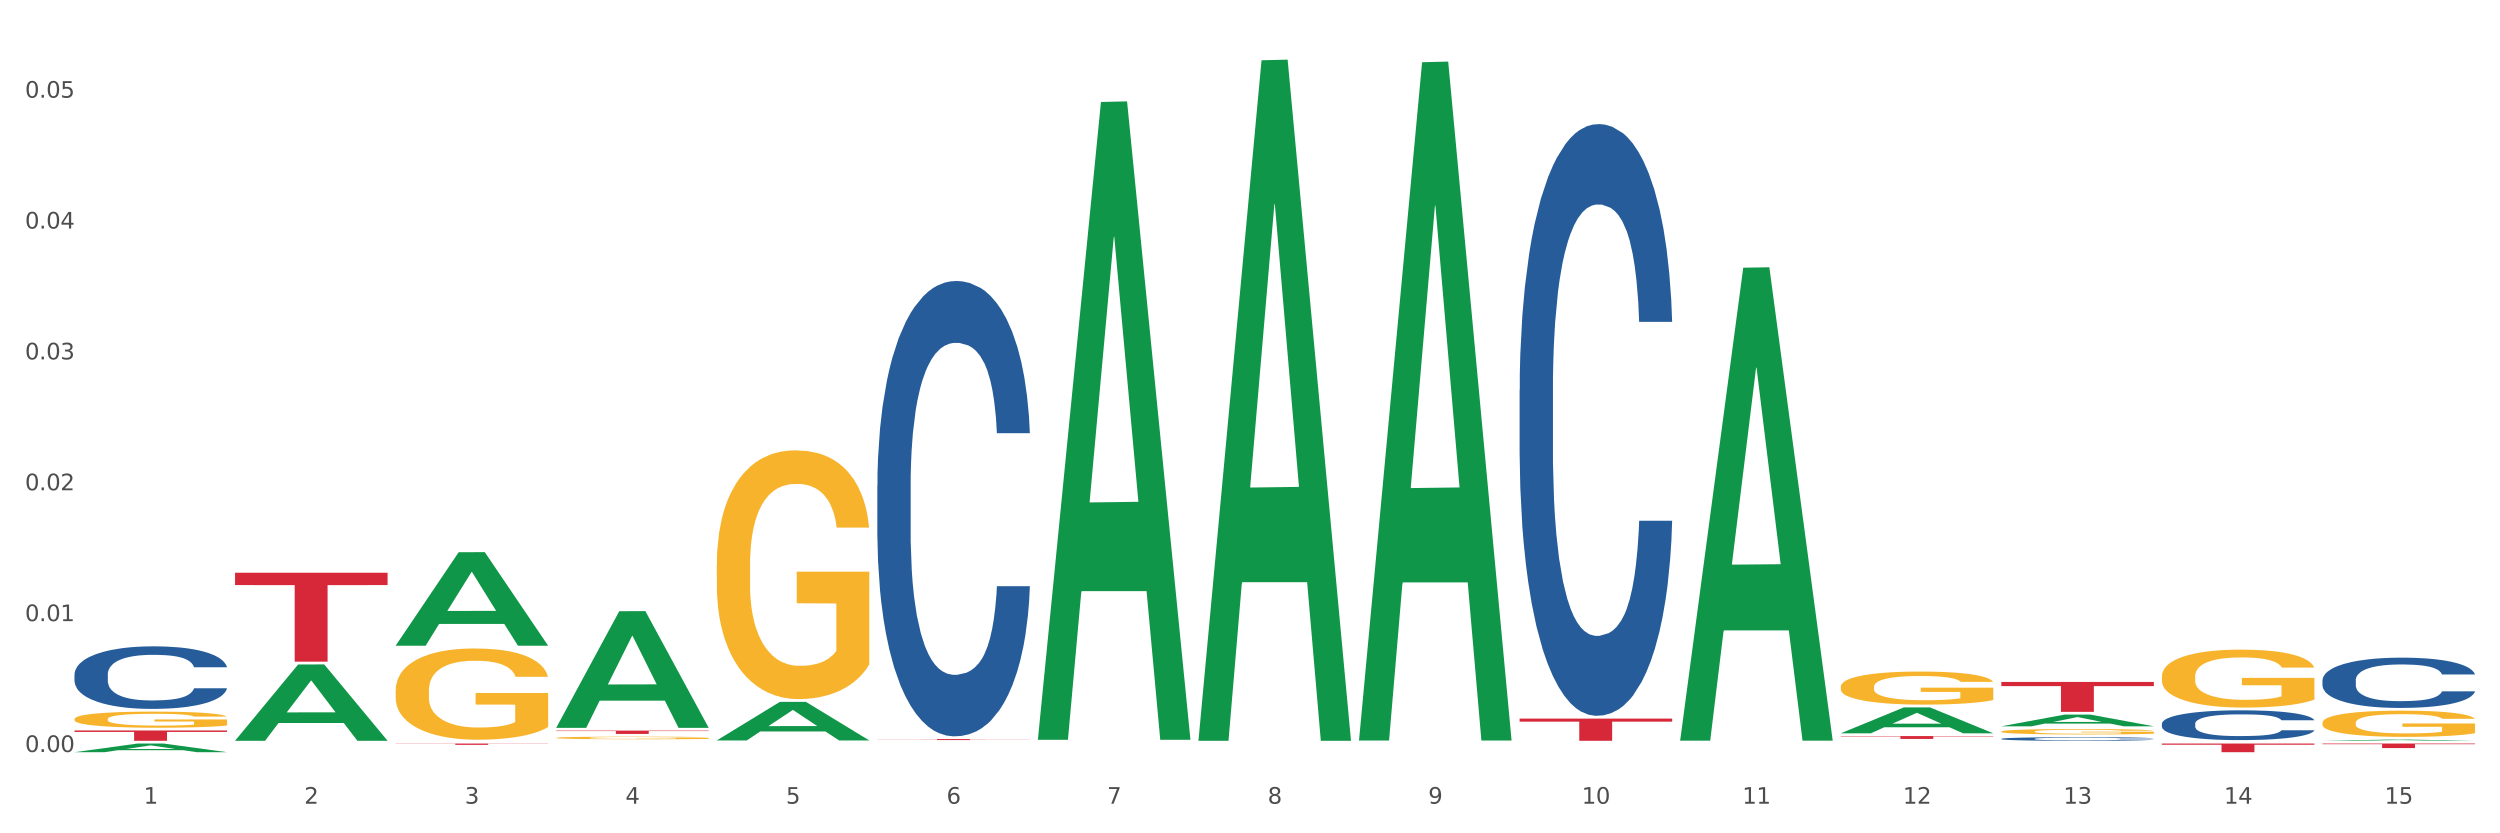
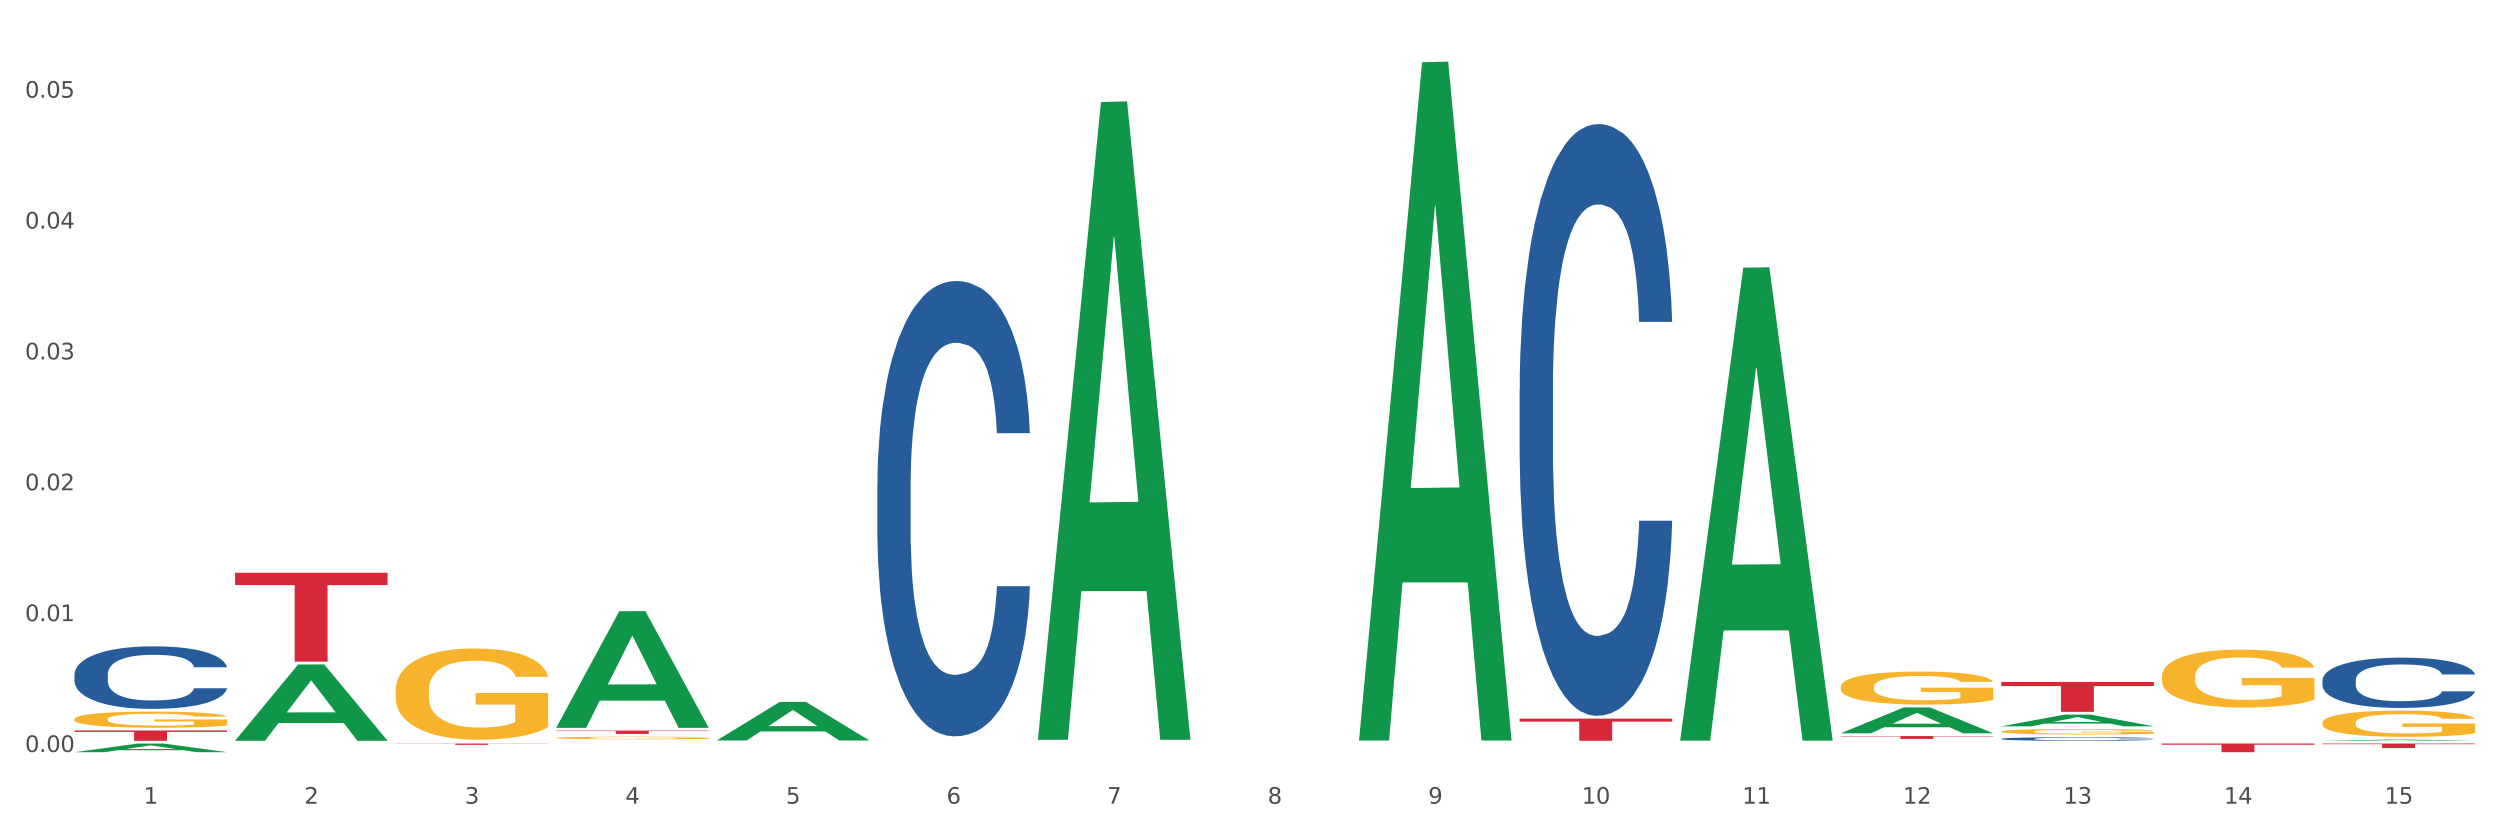
<svg xmlns="http://www.w3.org/2000/svg" xmlns:xlink="http://www.w3.org/1999/xlink" width="1080pt" height="360pt" viewBox="0 0 1080 360" version="1.1">
  <rect x="0" y="0" width="1080" height="360" fill="#333333" stroke="none" />
  <defs>
    <style type="text/css">*{stroke-linejoin: round; stroke-linecap: butt}</style>
  </defs>
  <g id="figure_1">
    <g id="patch_1">
      <path d="M 0 360  L 1080 360  L 1080 0  L 0 0  z " style="fill: #ffffff; stroke: #ffffff; stroke-linejoin: miter" />
    </g>
    <g id="axes_1">
      <g id="matplotlib.axis_1">
        <g id="xtick_1">
          <g id="text_1">
            <g style="fill: #4d4d4d" transform="translate(62.07 347.204) scale(0.096 -0.096)">
              <defs>
                <path id="DejaVuSans-31" d="M 794 531  L 1825 531  L 1825 4091  L 703 3866  L 703 4441  L 1819 4666  L 2450 4666  L 2450 531  L 3481 531  L 3481 0  L 794 0  L 794 531  z " transform="scale(0.016)" />
              </defs>
              <use xlink:href="#DejaVuSans-31" />
            </g>
          </g>
        </g>
        <g id="xtick_2">
          <g id="text_2">
            <g style="fill: #4d4d4d" transform="translate(131.436 347.204) scale(0.096 -0.096)">
              <defs>
                <path id="DejaVuSans-32" d="M 1228 531  L 3431 531  L 3431 0  L 469 0  L 469 531  Q 828 903 1448 1529  Q 2069 2156 2228 2338  Q 2531 2678 2651 2914  Q 2772 3150 2772 3378  Q 2772 3750 2511 3984  Q 2250 4219 1831 4219  Q 1534 4219 1204 4116  Q 875 4013 500 3803  L 500 4441  Q 881 4594 1212 4672  Q 1544 4750 1819 4750  Q 2544 4750 2975 4387  Q 3406 4025 3406 3419  Q 3406 3131 3298 2873  Q 3191 2616 2906 2266  Q 2828 2175 2409 1742  Q 1991 1309 1228 531  z " transform="scale(0.016)" />
              </defs>
              <use xlink:href="#DejaVuSans-32" />
            </g>
          </g>
        </g>
        <g id="xtick_3">
          <g id="text_3">
            <g style="fill: #4d4d4d" transform="translate(200.802 347.204) scale(0.096 -0.096)">
              <defs>
                <path id="DejaVuSans-33" d="M 2597 2516  Q 3050 2419 3304 2112  Q 3559 1806 3559 1356  Q 3559 666 3084 287  Q 2609 -91 1734 -91  Q 1441 -91 1130 -33  Q 819 25 488 141  L 488 750  Q 750 597 1062 519  Q 1375 441 1716 441  Q 2309 441 2620 675  Q 2931 909 2931 1356  Q 2931 1769 2642 2001  Q 2353 2234 1838 2234  L 1294 2234  L 1294 2753  L 1863 2753  Q 2328 2753 2575 2939  Q 2822 3125 2822 3475  Q 2822 3834 2567 4026  Q 2313 4219 1838 4219  Q 1578 4219 1281 4162  Q 984 4106 628 3988  L 628 4550  Q 988 4650 1302 4700  Q 1616 4750 1894 4750  Q 2613 4750 3031 4423  Q 3450 4097 3450 3541  Q 3450 3153 3228 2886  Q 3006 2619 2597 2516  z " transform="scale(0.016)" />
              </defs>
              <use xlink:href="#DejaVuSans-33" />
            </g>
          </g>
        </g>
        <g id="xtick_4">
          <g id="text_4">
            <g style="fill: #4d4d4d" transform="translate(270.169 347.204) scale(0.096 -0.096)">
              <defs>
                <path id="DejaVuSans-34" d="M 2419 4116  L 825 1625  L 2419 1625  L 2419 4116  z M 2253 4666  L 3047 4666  L 3047 1625  L 3713 1625  L 3713 1100  L 3047 1100  L 3047 0  L 2419 0  L 2419 1100  L 313 1100  L 313 1709  L 2253 4666  z " transform="scale(0.016)" />
              </defs>
              <use xlink:href="#DejaVuSans-34" />
            </g>
          </g>
        </g>
        <g id="xtick_5">
          <g id="text_5">
            <g style="fill: #4d4d4d" transform="translate(339.535 347.204) scale(0.096 -0.096)">
              <defs>
                <path id="DejaVuSans-35" d="M 691 4666  L 3169 4666  L 3169 4134  L 1269 4134  L 1269 2991  Q 1406 3038 1543 3061  Q 1681 3084 1819 3084  Q 2600 3084 3056 2656  Q 3513 2228 3513 1497  Q 3513 744 3044 326  Q 2575 -91 1722 -91  Q 1428 -91 1123 -41  Q 819 9 494 109  L 494 744  Q 775 591 1075 516  Q 1375 441 1709 441  Q 2250 441 2565 725  Q 2881 1009 2881 1497  Q 2881 1984 2565 2268  Q 2250 2553 1709 2553  Q 1456 2553 1204 2497  Q 953 2441 691 2322  L 691 4666  z " transform="scale(0.016)" />
              </defs>
              <use xlink:href="#DejaVuSans-35" />
            </g>
          </g>
        </g>
        <g id="xtick_6">
          <g id="text_6">
            <g style="fill: #4d4d4d" transform="translate(408.901 347.204) scale(0.096 -0.096)">
              <defs>
                <path id="DejaVuSans-36" d="M 2113 2584  Q 1688 2584 1439 2293  Q 1191 2003 1191 1497  Q 1191 994 1439 701  Q 1688 409 2113 409  Q 2538 409 2786 701  Q 3034 994 3034 1497  Q 3034 2003 2786 2293  Q 2538 2584 2113 2584  z M 3366 4563  L 3366 3988  Q 3128 4100 2886 4159  Q 2644 4219 2406 4219  Q 1781 4219 1451 3797  Q 1122 3375 1075 2522  Q 1259 2794 1537 2939  Q 1816 3084 2150 3084  Q 2853 3084 3261 2657  Q 3669 2231 3669 1497  Q 3669 778 3244 343  Q 2819 -91 2113 -91  Q 1303 -91 875 529  Q 447 1150 447 2328  Q 447 3434 972 4092  Q 1497 4750 2381 4750  Q 2619 4750 2861 4703  Q 3103 4656 3366 4563  z " transform="scale(0.016)" />
              </defs>
              <use xlink:href="#DejaVuSans-36" />
            </g>
          </g>
        </g>
        <g id="xtick_7">
          <g id="text_7">
            <g style="fill: #4d4d4d" transform="translate(478.267 347.204) scale(0.096 -0.096)">
              <defs>
                <path id="DejaVuSans-37" d="M 525 4666  L 3525 4666  L 3525 4397  L 1831 0  L 1172 0  L 2766 4134  L 525 4134  L 525 4666  z " transform="scale(0.016)" />
              </defs>
              <use xlink:href="#DejaVuSans-37" />
            </g>
          </g>
        </g>
        <g id="xtick_8">
          <g id="text_8">
            <g style="fill: #4d4d4d" transform="translate(547.634 347.204) scale(0.096 -0.096)">
              <defs>
                <path id="DejaVuSans-38" d="M 2034 2216  Q 1584 2216 1326 1975  Q 1069 1734 1069 1313  Q 1069 891 1326 650  Q 1584 409 2034 409  Q 2484 409 2743 651  Q 3003 894 3003 1313  Q 3003 1734 2745 1975  Q 2488 2216 2034 2216  z M 1403 2484  Q 997 2584 770 2862  Q 544 3141 544 3541  Q 544 4100 942 4425  Q 1341 4750 2034 4750  Q 2731 4750 3128 4425  Q 3525 4100 3525 3541  Q 3525 3141 3298 2862  Q 3072 2584 2669 2484  Q 3125 2378 3379 2068  Q 3634 1759 3634 1313  Q 3634 634 3220 271  Q 2806 -91 2034 -91  Q 1263 -91 848 271  Q 434 634 434 1313  Q 434 1759 690 2068  Q 947 2378 1403 2484  z M 1172 3481  Q 1172 3119 1398 2916  Q 1625 2713 2034 2713  Q 2441 2713 2670 2916  Q 2900 3119 2900 3481  Q 2900 3844 2670 4047  Q 2441 4250 2034 4250  Q 1625 4250 1398 4047  Q 1172 3844 1172 3481  z " transform="scale(0.016)" />
              </defs>
              <use xlink:href="#DejaVuSans-38" />
            </g>
          </g>
        </g>
        <g id="xtick_9">
          <g id="text_9">
            <g style="fill: #4d4d4d" transform="translate(617 347.204) scale(0.096 -0.096)">
              <defs>
                <path id="DejaVuSans-39" d="M 703 97  L 703 672  Q 941 559 1184 500  Q 1428 441 1663 441  Q 2288 441 2617 861  Q 2947 1281 2994 2138  Q 2813 1869 2534 1725  Q 2256 1581 1919 1581  Q 1219 1581 811 2004  Q 403 2428 403 3163  Q 403 3881 828 4315  Q 1253 4750 1959 4750  Q 2769 4750 3195 4129  Q 3622 3509 3622 2328  Q 3622 1225 3098 567  Q 2575 -91 1691 -91  Q 1453 -91 1209 -44  Q 966 3 703 97  z M 1959 2075  Q 2384 2075 2632 2365  Q 2881 2656 2881 3163  Q 2881 3666 2632 3958  Q 2384 4250 1959 4250  Q 1534 4250 1286 3958  Q 1038 3666 1038 3163  Q 1038 2656 1286 2365  Q 1534 2075 1959 2075  z " transform="scale(0.016)" />
              </defs>
              <use xlink:href="#DejaVuSans-39" />
            </g>
          </g>
        </g>
        <g id="xtick_10">
          <g id="text_10">
            <g style="fill: #4d4d4d" transform="translate(683.312 347.204) scale(0.096 -0.096)">
              <defs>
                <path id="DejaVuSans-30" d="M 2034 4250  Q 1547 4250 1301 3770  Q 1056 3291 1056 2328  Q 1056 1369 1301 889  Q 1547 409 2034 409  Q 2525 409 2770 889  Q 3016 1369 3016 2328  Q 3016 3291 2770 3770  Q 2525 4250 2034 4250  z M 2034 4750  Q 2819 4750 3233 4129  Q 3647 3509 3647 2328  Q 3647 1150 3233 529  Q 2819 -91 2034 -91  Q 1250 -91 836 529  Q 422 1150 422 2328  Q 422 3509 836 4129  Q 1250 4750 2034 4750  z " transform="scale(0.016)" />
              </defs>
              <use xlink:href="#DejaVuSans-31" />
              <use xlink:href="#DejaVuSans-30" transform="translate(63.623 0)" />
            </g>
          </g>
        </g>
        <g id="xtick_11">
          <g id="text_11">
            <g style="fill: #4d4d4d" transform="translate(752.678 347.204) scale(0.096 -0.096)">
              <use xlink:href="#DejaVuSans-31" />
              <use xlink:href="#DejaVuSans-31" transform="translate(63.623 0)" />
            </g>
          </g>
        </g>
        <g id="xtick_12">
          <g id="text_12">
            <g style="fill: #4d4d4d" transform="translate(822.044 347.204) scale(0.096 -0.096)">
              <use xlink:href="#DejaVuSans-31" />
              <use xlink:href="#DejaVuSans-32" transform="translate(63.623 0)" />
            </g>
          </g>
        </g>
        <g id="xtick_13">
          <g id="text_13">
            <g style="fill: #4d4d4d" transform="translate(891.411 347.204) scale(0.096 -0.096)">
              <use xlink:href="#DejaVuSans-31" />
              <use xlink:href="#DejaVuSans-33" transform="translate(63.623 0)" />
            </g>
          </g>
        </g>
        <g id="xtick_14">
          <g id="text_14">
            <g style="fill: #4d4d4d" transform="translate(960.777 347.204) scale(0.096 -0.096)">
              <use xlink:href="#DejaVuSans-31" />
              <use xlink:href="#DejaVuSans-34" transform="translate(63.623 0)" />
            </g>
          </g>
        </g>
        <g id="xtick_15">
          <g id="text_15">
            <g style="fill: #4d4d4d" transform="translate(1030.143 347.204) scale(0.096 -0.096)">
              <use xlink:href="#DejaVuSans-31" />
              <use xlink:href="#DejaVuSans-35" transform="translate(63.623 0)" />
            </g>
          </g>
        </g>
        <g id="xtick_16" />
        <g id="xtick_17" />
        <g id="xtick_18" />
        <g id="xtick_19" />
        <g id="xtick_20" />
        <g id="xtick_21" />
        <g id="xtick_22" />
        <g id="xtick_23" />
        <g id="xtick_24" />
        <g id="xtick_25" />
        <g id="xtick_26" />
        <g id="xtick_27" />
        <g id="xtick_28" />
        <g id="xtick_29" />
      </g>
      <g id="matplotlib.axis_2">
        <g id="ytick_1">
          <g id="text_16">
            <g style="fill: #4d4d4d" transform="translate(10.8 324.86) scale(0.096 -0.096)">
              <defs>
                <path id="DejaVuSans-2e" d="M 684 794  L 1344 794  L 1344 0  L 684 0  L 684 794  z " transform="scale(0.016)" />
              </defs>
              <use xlink:href="#DejaVuSans-30" />
              <use xlink:href="#DejaVuSans-2e" transform="translate(63.623 0)" />
              <use xlink:href="#DejaVuSans-30" transform="translate(95.41 0)" />
              <use xlink:href="#DejaVuSans-30" transform="translate(159.033 0)" />
            </g>
          </g>
        </g>
        <g id="ytick_2">
          <g id="text_17">
            <g style="fill: #4d4d4d" transform="translate(10.8 268.328) scale(0.096 -0.096)">
              <use xlink:href="#DejaVuSans-30" />
              <use xlink:href="#DejaVuSans-2e" transform="translate(63.623 0)" />
              <use xlink:href="#DejaVuSans-30" transform="translate(95.41 0)" />
              <use xlink:href="#DejaVuSans-31" transform="translate(159.033 0)" />
            </g>
          </g>
        </g>
        <g id="ytick_3">
          <g id="text_18">
            <g style="fill: #4d4d4d" transform="translate(10.8 211.797) scale(0.096 -0.096)">
              <use xlink:href="#DejaVuSans-30" />
              <use xlink:href="#DejaVuSans-2e" transform="translate(63.623 0)" />
              <use xlink:href="#DejaVuSans-30" transform="translate(95.41 0)" />
              <use xlink:href="#DejaVuSans-32" transform="translate(159.033 0)" />
            </g>
          </g>
        </g>
        <g id="ytick_4">
          <g id="text_19">
            <g style="fill: #4d4d4d" transform="translate(10.8 155.266) scale(0.096 -0.096)">
              <use xlink:href="#DejaVuSans-30" />
              <use xlink:href="#DejaVuSans-2e" transform="translate(63.623 0)" />
              <use xlink:href="#DejaVuSans-30" transform="translate(95.41 0)" />
              <use xlink:href="#DejaVuSans-33" transform="translate(159.033 0)" />
            </g>
          </g>
        </g>
        <g id="ytick_5">
          <g id="text_20">
            <g style="fill: #4d4d4d" transform="translate(10.8 98.734) scale(0.096 -0.096)">
              <use xlink:href="#DejaVuSans-30" />
              <use xlink:href="#DejaVuSans-2e" transform="translate(63.623 0)" />
              <use xlink:href="#DejaVuSans-30" transform="translate(95.41 0)" />
              <use xlink:href="#DejaVuSans-34" transform="translate(159.033 0)" />
            </g>
          </g>
        </g>
        <g id="ytick_6">
          <g id="text_21">
            <g style="fill: #4d4d4d" transform="translate(10.8 42.203) scale(0.096 -0.096)">
              <use xlink:href="#DejaVuSans-30" />
              <use xlink:href="#DejaVuSans-2e" transform="translate(63.623 0)" />
              <use xlink:href="#DejaVuSans-30" transform="translate(95.41 0)" />
              <use xlink:href="#DejaVuSans-35" transform="translate(159.033 0)" />
            </g>
          </g>
        </g>
        <g id="ytick_7" />
        <g id="ytick_8" />
        <g id="ytick_9" />
        <g id="ytick_10" />
        <g id="ytick_11" />
      </g>
      <g id="PolyCollection_1">
        <path d="M 32.175 324.942  L 32.243 324.939  L 59.417 321.216  L 70.695 321.213  L 98.073 324.95  L 85.029 324.95  L 79.119 324.079  L 51.061 324.079  L 50.857 324.093  L 45.151 324.95  L 32.175 324.95  L 32.175 324.942  L 54.594 323.56  L 75.586 323.557  L 65.192 322.009  L 65.056 322.002  L 64.92 322.013  L 54.526 323.557  L 54.594 323.56  L 32.175 324.942  z " clip-path="url(#p8320c93461)" style="fill: #109648" />
        <path d="M 101.541 319.955  L 101.609 319.924  L 128.784 287.057  L 140.061 287.026  L 167.439 320.017  L 154.395 320.017  L 148.485 312.335  L 120.427 312.335  L 120.224 312.459  L 114.517 320.017  L 101.541 320.017  L 101.541 319.955  L 123.96 307.75  L 144.952 307.719  L 134.558 294.058  L 134.422 293.996  L 134.286 294.089  L 123.892 307.719  L 123.96 307.75  L 101.541 319.955  z " clip-path="url(#p8320c93461)" style="fill: #109648" />
-         <path d="M 309.64 244.215  L 309.718 244.117  L 309.718 240.583  L 309.873 237.541  L 310.651 230.18  L 311.818 224.094  L 312.674 220.855  L 313.53 218.205  L 314.541 215.555  L 315.786 212.807  L 318.042 208.783  L 319.443 206.722  L 321.155 204.563  L 324.267 201.422  L 326.523 199.655  L 328.857 198.183  L 332.669 196.416  L 335.159 195.631  L 337.804 195.042  L 340.994 194.65  L 343.406 194.551  L 348.696 194.846  L 353.209 195.729  L 355.387 196.416  L 358.188 197.594  L 359.666 198.379  L 362.078 199.95  L 364.568 202.011  L 366.279 203.777  L 368.847 207.114  L 370.792 210.452  L 372.581 214.574  L 373.515 217.42  L 374.215 220.07  L 374.838 223.113  L 375.46 227.922  L 361.456 227.922  L 360.911 224.487  L 360.055 221.248  L 358.81 218.107  L 357.721 216.144  L 355.854 213.69  L 354.142 212.12  L 352.353 210.942  L 350.174 209.961  L 348.463 209.47  L 346.051 209.077  L 341.305 209.176  L 338.115 209.961  L 335.937 210.942  L 334.536 211.826  L 333.292 212.807  L 331.891 214.181  L 330.257 216.242  L 329.09 218.107  L 327.923 220.463  L 326.99 222.818  L 326.134 225.567  L 325.434 228.511  L 324.889 231.554  L 324.422 235.283  L 324.033 241.467  L 324.033 254.913  L 324.189 257.956  L 324.578 261.98  L 325.045 265.022  L 325.823 268.654  L 326.523 271.108  L 327.845 274.641  L 329.324 277.586  L 330.491 279.45  L 331.658 281.021  L 333.681 283.18  L 335.937 284.947  L 337.882 286.026  L 340.527 287.008  L 342.317 287.4  L 343.873 287.597  L 347.685 287.597  L 350.408 287.302  L 353.442 286.615  L 355.776 285.732  L 357.721 284.652  L 359.9 282.886  L 361.3 281.217  L 361.3 260.704  L 344.184 260.606  L 344.184 246.963  L 375.538 246.963  L 375.538 287.008  L 374.215 289.069  L 372.737 290.934  L 371.181 292.602  L 368.847 294.664  L 366.046 296.627  L 363.556 298.001  L 360.911 299.178  L 357.799 300.258  L 353.753 301.24  L 351.264 301.632  L 348.152 301.927  L 344.495 302.025  L 341.305 301.828  L 338.193 301.338  L 334.925 300.454  L 331.736 299.178  L 329.324 297.902  L 326.912 296.332  L 324.344 294.271  L 322.322 292.308  L 320.766 290.541  L 319.054 288.284  L 317.187 285.339  L 315.786 282.689  L 314.541 279.941  L 313.219 276.408  L 312.285 273.365  L 311.352 269.537  L 310.807 266.691  L 310.184 262.274  L 309.718 256.091  L 309.64 244.215  z " clip-path="url(#p8320c93461)" style="fill: #f7b32b" />
        <path d="M 240.274 318.756  L 240.351 318.755  L 240.351 318.718  L 240.507 318.686  L 241.285 318.609  L 242.452 318.545  L 243.308 318.511  L 244.164 318.484  L 245.175 318.456  L 246.42 318.427  L 248.676 318.385  L 250.077 318.363  L 251.788 318.341  L 254.9 318.308  L 257.157 318.29  L 259.491 318.274  L 263.303 318.256  L 265.793 318.247  L 268.438 318.241  L 271.628 318.237  L 274.04 318.236  L 279.33 318.239  L 283.843 318.248  L 286.021 318.256  L 288.822 318.268  L 290.3 318.276  L 292.712 318.293  L 295.202 318.314  L 296.913 318.333  L 299.481 318.368  L 301.426 318.402  L 303.215 318.446  L 304.149 318.475  L 304.849 318.503  L 305.471 318.535  L 306.094 318.585  L 292.089 318.585  L 291.545 318.549  L 290.689 318.515  L 289.444 318.483  L 288.355 318.462  L 286.488 318.436  L 284.776 318.42  L 282.987 318.408  L 280.808 318.397  L 279.097 318.392  L 276.685 318.388  L 271.939 318.389  L 268.749 318.397  L 266.571 318.408  L 265.17 318.417  L 263.925 318.427  L 262.525 318.442  L 260.891 318.463  L 259.724 318.483  L 258.557 318.507  L 257.623 318.532  L 256.768 318.561  L 256.067 318.591  L 255.523 318.623  L 255.056 318.662  L 254.667 318.727  L 254.667 318.868  L 254.823 318.899  L 255.212 318.942  L 255.678 318.973  L 256.456 319.011  L 257.157 319.037  L 258.479 319.074  L 259.957 319.105  L 261.124 319.124  L 262.291 319.141  L 264.314 319.163  L 266.571 319.182  L 268.516 319.193  L 271.161 319.203  L 272.95 319.208  L 274.506 319.21  L 278.319 319.21  L 281.042 319.207  L 284.076 319.199  L 286.41 319.19  L 288.355 319.179  L 290.533 319.16  L 291.934 319.143  L 291.934 318.928  L 274.818 318.927  L 274.818 318.784  L 306.172 318.784  L 306.172 319.203  L 304.849 319.225  L 303.371 319.245  L 301.815 319.262  L 299.481 319.284  L 296.68 319.304  L 294.19 319.318  L 291.545 319.331  L 288.433 319.342  L 284.387 319.352  L 281.897 319.356  L 278.785 319.36  L 275.129 319.361  L 271.939 319.358  L 268.827 319.353  L 265.559 319.344  L 262.369 319.331  L 259.957 319.317  L 257.546 319.301  L 254.978 319.279  L 252.955 319.259  L 251.399 319.24  L 249.688 319.217  L 247.82 319.186  L 246.42 319.158  L 245.175 319.129  L 243.853 319.093  L 242.919 319.061  L 241.985 319.021  L 241.441 318.991  L 240.818 318.945  L 240.351 318.88  L 240.274 318.756  z " clip-path="url(#p8320c93461)" style="fill: #f7b32b" />
        <path d="M 725.837 319.582  L 725.905 319.389  L 753.08 115.65  L 764.357 115.458  L 791.735 319.966  L 778.691 319.966  L 772.781 272.343  L 744.723 272.343  L 744.52 273.111  L 738.813 319.966  L 725.837 319.966  L 725.837 319.582  L 748.256 243.923  L 769.248 243.731  L 758.854 159.048  L 758.718 158.664  L 758.582 159.24  L 748.188 243.731  L 748.256 243.923  L 725.837 319.582  z " clip-path="url(#p8320c93461)" style="fill: #109648" />
        <path d="M 795.203 316.772  L 795.271 316.761  L 822.446 305.597  L 833.723 305.587  L 861.101 316.793  L 848.058 316.793  L 842.147 314.183  L 814.09 314.183  L 813.886 314.226  L 808.179 316.793  L 795.203 316.793  L 795.203 316.772  L 817.622 312.626  L 838.615 312.616  L 828.22 307.975  L 828.084 307.954  L 827.949 307.986  L 817.554 312.616  L 817.622 312.626  L 795.203 316.772  z " clip-path="url(#p8320c93461)" style="fill: #109648" />
        <path d="M 864.57 313.754  L 864.638 313.749  L 891.812 308.719  L 903.089 308.715  L 930.468 313.764  L 917.424 313.764  L 911.513 312.588  L 883.456 312.588  L 883.252 312.607  L 877.545 313.764  L 864.57 313.764  L 864.57 313.754  L 886.989 311.886  L 907.981 311.882  L 897.587 309.791  L 897.451 309.781  L 897.315 309.796  L 886.921 311.882  L 886.989 311.886  L 864.57 313.754  z " clip-path="url(#p8320c93461)" style="fill: #109648" />
        <path d="M 1003.302 320.03  L 1003.37 320.029  L 1030.544 319.52  L 1041.822 319.52  L 1069.2 320.031  L 1056.156 320.031  L 1050.246 319.912  L 1022.188 319.912  L 1021.984 319.914  L 1016.278 320.031  L 1003.302 320.031  L 1003.302 320.03  L 1025.721 319.841  L 1046.713 319.84  L 1036.319 319.629  L 1036.183 319.628  L 1036.047 319.629  L 1025.653 319.84  L 1025.721 319.841  L 1003.302 320.03  z " clip-path="url(#p8320c93461)" style="fill: #109648" />
        <path d="M 170.907 298.36  L 170.985 298.324  L 170.985 297.028  L 171.141 295.913  L 171.919 293.213  L 173.086 290.981  L 173.942 289.793  L 174.798 288.822  L 175.809 287.85  L 177.054 286.842  L 179.31 285.366  L 180.71 284.61  L 182.422 283.818  L 185.534 282.666  L 187.79 282.019  L 190.124 281.479  L 193.937 280.831  L 196.426 280.543  L 199.072 280.327  L 202.261 280.183  L 204.673 280.147  L 209.964 280.255  L 214.476 280.579  L 216.655 280.831  L 219.456 281.263  L 220.934 281.551  L 223.346 282.127  L 225.835 282.882  L 227.547 283.53  L 230.114 284.754  L 232.059 285.978  L 233.849 287.49  L 234.783 288.534  L 235.483 289.506  L 236.105 290.621  L 236.728 292.385  L 222.723 292.385  L 222.179 291.125  L 221.323 289.937  L 220.078 288.786  L 218.989 288.066  L 217.122 287.166  L 215.41 286.59  L 213.62 286.158  L 211.442 285.798  L 209.73 285.618  L 207.319 285.474  L 202.573 285.51  L 199.383 285.798  L 197.204 286.158  L 195.804 286.482  L 194.559 286.842  L 193.159 287.346  L 191.525 288.102  L 190.358 288.786  L 189.191 289.65  L 188.257 290.513  L 187.401 291.521  L 186.701 292.601  L 186.157 293.717  L 185.69 295.085  L 185.301 297.352  L 185.301 302.284  L 185.456 303.4  L 185.845 304.875  L 186.312 305.991  L 187.09 307.323  L 187.79 308.223  L 189.113 309.519  L 190.591 310.599  L 191.758 311.282  L 192.925 311.858  L 194.948 312.65  L 197.204 313.298  L 199.149 313.694  L 201.795 314.054  L 203.584 314.198  L 205.14 314.27  L 208.952 314.27  L 211.675 314.162  L 214.71 313.91  L 217.044 313.586  L 218.989 313.19  L 221.167 312.542  L 222.568 311.93  L 222.568 304.407  L 205.451 304.371  L 205.451 299.368  L 236.805 299.368  L 236.805 314.054  L 235.483 314.81  L 234.004 315.494  L 232.448 316.106  L 230.114 316.862  L 227.314 317.582  L 224.824 318.086  L 222.179 318.517  L 219.067 318.913  L 215.021 319.273  L 212.531 319.417  L 209.419 319.525  L 205.763 319.561  L 202.573 319.489  L 199.461 319.309  L 196.193 318.985  L 193.003 318.517  L 190.591 318.05  L 188.179 317.474  L 185.612 316.718  L 183.589 315.998  L 182.033 315.35  L 180.321 314.522  L 178.454 313.442  L 177.054 312.47  L 175.809 311.462  L 174.486 310.167  L 173.553 309.051  L 172.619 307.647  L 172.074 306.603  L 171.452 304.983  L 170.985 302.716  L 170.907 298.36  z " clip-path="url(#p8320c93461)" style="fill: #f7b32b" />
        <path d="M 32.175 310.638  L 32.253 310.632  L 32.253 310.403  L 32.408 310.206  L 33.186 309.729  L 34.353 309.335  L 35.209 309.125  L 36.065 308.953  L 37.076 308.782  L 38.321 308.604  L 40.578 308.343  L 41.978 308.209  L 43.69 308.069  L 46.802 307.866  L 49.058 307.751  L 51.392 307.656  L 55.204 307.542  L 57.694 307.491  L 60.339 307.453  L 63.529 307.427  L 65.941 307.421  L 71.231 307.44  L 75.744 307.497  L 77.922 307.542  L 80.723 307.618  L 82.201 307.669  L 84.613 307.771  L 87.103 307.904  L 88.815 308.019  L 91.382 308.235  L 93.327 308.451  L 95.116 308.718  L 96.05 308.902  L 96.75 309.074  L 97.373 309.271  L 97.995 309.583  L 83.991 309.583  L 83.446 309.36  L 82.59 309.15  L 81.346 308.947  L 80.256 308.82  L 78.389 308.661  L 76.677 308.559  L 74.888 308.483  L 72.71 308.419  L 70.998 308.387  L 68.586 308.362  L 63.84 308.368  L 60.65 308.419  L 58.472 308.483  L 57.071 308.54  L 55.827 308.604  L 54.426 308.693  L 52.792 308.826  L 51.625 308.947  L 50.458 309.1  L 49.525 309.252  L 48.669 309.43  L 47.969 309.621  L 47.424 309.818  L 46.957 310.06  L 46.568 310.46  L 46.568 311.332  L 46.724 311.529  L 47.113 311.789  L 47.58 311.987  L 48.358 312.222  L 49.058 312.381  L 50.381 312.61  L 51.859 312.8  L 53.026 312.921  L 54.193 313.023  L 56.216 313.163  L 58.472 313.277  L 60.417 313.347  L 63.062 313.411  L 64.852 313.436  L 66.408 313.449  L 70.22 313.449  L 72.943 313.43  L 75.977 313.385  L 78.311 313.328  L 80.256 313.258  L 82.435 313.144  L 83.835 313.036  L 83.835 311.707  L 66.719 311.7  L 66.719 310.816  L 98.073 310.816  L 98.073 313.411  L 96.75 313.544  L 95.272 313.665  L 93.716 313.773  L 91.382 313.907  L 88.581 314.034  L 86.091 314.123  L 83.446 314.199  L 80.334 314.269  L 76.288 314.333  L 73.799 314.358  L 70.687 314.377  L 67.03 314.384  L 63.84 314.371  L 60.728 314.339  L 57.461 314.282  L 54.271 314.199  L 51.859 314.117  L 49.447 314.015  L 46.879 313.881  L 44.857 313.754  L 43.301 313.64  L 41.589 313.494  L 39.722 313.303  L 38.321 313.131  L 37.076 312.953  L 35.754 312.724  L 34.82 312.527  L 33.887 312.279  L 33.342 312.095  L 32.72 311.808  L 32.253 311.408  L 32.175 310.638  z " clip-path="url(#p8320c93461)" style="fill: #f7b32b" />
        <path d="M 864.57 294.608  L 930.468 294.608  L 930.468 296.404  L 904.546 296.416  L 904.546 307.533  L 890.335 307.533  L 890.335 296.416  L 864.57 296.404  L 864.57 294.62  L 864.57 294.608  z " clip-path="url(#p8320c93461)" style="fill: #d62839" />
        <path d="M 795.203 317.975  L 861.101 317.975  L 861.101 318.148  L 835.179 318.149  L 835.179 319.219  L 820.969 319.219  L 820.969 318.149  L 795.203 318.148  L 795.203 317.976  L 795.203 317.975  z " clip-path="url(#p8320c93461)" style="fill: #d62839" />
        <path d="M 656.471 310.422  L 722.369 310.422  L 722.369 311.756  L 696.447 311.765  L 696.447 320.019  L 682.237 320.019  L 682.237 311.765  L 656.471 311.756  L 656.471 310.432  L 656.471 310.422  z " clip-path="url(#p8320c93461)" style="fill: #d62839" />
-         <path d="M 379.006 319.289  L 444.904 319.289  L 444.904 319.348  L 418.982 319.349  L 418.982 319.719  L 404.772 319.719  L 404.772 319.349  L 379.006 319.348  L 379.006 319.289  L 379.006 319.289  z " clip-path="url(#p8320c93461)" style="fill: #d62839" />
        <path d="M 1003.302 321.213  L 1069.2 321.213  L 1069.2 321.485  L 1043.278 321.487  L 1043.278 323.174  L 1029.068 323.174  L 1029.068 321.487  L 1003.302 321.485  L 1003.302 321.214  L 1003.302 321.213  z " clip-path="url(#p8320c93461)" style="fill: #d62839" />
        <path d="M 933.936 321.213  L 999.834 321.213  L 999.834 321.731  L 973.912 321.735  L 973.912 324.944  L 959.702 324.944  L 959.702 321.735  L 933.936 321.731  L 933.936 321.216  L 933.936 321.213  z " clip-path="url(#p8320c93461)" style="fill: #d62839" />
        <path d="M 656.471 168.464  L 656.549 168.23  L 656.549 161.693  L 656.783 152.822  L 657.639 136.48  L 658.73 124.106  L 660.599 109.631  L 661.612 103.562  L 662.936 96.791  L 665.662 85.818  L 668.778 76.48  L 670.959 71.344  L 672.595 68.075  L 676.256 62.239  L 678.359 59.671  L 680.54 57.57  L 682.41 56.169  L 685.525 54.535  L 688.018 53.834  L 690.9 53.601  L 693.315 53.834  L 696.508 54.768  L 701.182 57.57  L 702.973 59.204  L 705.388 62.005  L 707.881 65.741  L 709.906 69.476  L 712.243 74.846  L 714.657 81.85  L 716.994 90.721  L 718.63 98.892  L 719.954 107.53  L 721.123 118.036  L 721.979 129.476  L 722.369 139.048  L 708.114 139.048  L 707.725 130.41  L 706.946 121.071  L 706.167 114.768  L 705.31 109.631  L 703.986 103.795  L 702.818 100.06  L 700.87 95.624  L 699.079 92.822  L 697.599 91.188  L 695.807 89.787  L 691.99 88.387  L 689.264 88.387  L 687.55 88.853  L 685.447 90.021  L 683.656 91.655  L 681.553 94.457  L 679.917 97.492  L 678.281 101.46  L 677.346 104.262  L 675.944 109.398  L 675.01 113.6  L 673.763 120.838  L 673.062 125.974  L 671.816 139.281  L 671.271 149.086  L 671.037 155.857  L 670.881 163.328  L 670.881 199.747  L 671.349 216.09  L 671.738 223.094  L 672.361 231.031  L 673.53 241.304  L 675.243 251.342  L 677.035 258.58  L 678.515 263.015  L 679.917 266.284  L 681.319 268.852  L 683.033 271.187  L 684.435 272.587  L 686.538 273.988  L 689.03 274.688  L 690.978 274.688  L 694.95 273.521  L 696.742 272.354  L 698.456 270.72  L 700.325 268.152  L 701.805 265.35  L 702.662 263.249  L 704.064 258.813  L 705.154 254.144  L 706.089 248.774  L 706.712 244.105  L 707.413 237.101  L 707.959 229.164  L 708.114 224.961  L 722.369 224.961  L 722.057 233.366  L 721.512 241.537  L 720.422 252.51  L 719.565 258.813  L 718.241 266.517  L 716.838 273.054  L 714.891 280.292  L 713.1 285.661  L 711.23 290.33  L 709.205 294.533  L 705.544 300.369  L 704.22 302.003  L 701.416 304.805  L 699.235 306.439  L 696.041 308.073  L 692.769 309.007  L 689.342 309.241  L 686.304 308.774  L 682.955 307.373  L 680.852 305.972  L 678.515 303.871  L 675.789 300.603  L 673.218 296.634  L 670.803 291.965  L 668.544 286.595  L 666.441 280.525  L 663.715 270.486  L 661.69 260.681  L 660.21 251.576  L 659.197 243.872  L 658.185 234.066  L 657.639 227.296  L 656.783 210.954  L 656.471 195.779  L 656.471 168.464  z " clip-path="url(#p8320c93461)" style="fill: #255c99" />
        <path d="M 864.57 319.169  L 864.648 319.167  L 864.648 319.127  L 864.881 319.073  L 865.738 318.973  L 866.829 318.897  L 868.698 318.809  L 869.711 318.771  L 871.035 318.73  L 873.761 318.663  L 876.877 318.606  L 879.058 318.574  L 880.694 318.554  L 884.355 318.518  L 886.458 318.503  L 888.639 318.49  L 890.508 318.481  L 893.624 318.471  L 896.117 318.467  L 898.999 318.466  L 901.413 318.467  L 904.607 318.473  L 909.281 318.49  L 911.072 318.5  L 913.487 318.517  L 915.979 318.54  L 918.005 318.563  L 920.341 318.596  L 922.756 318.639  L 925.093 318.693  L 926.729 318.743  L 928.053 318.796  L 929.221 318.86  L 930.078 318.93  L 930.468 318.989  L 916.213 318.989  L 915.824 318.936  L 915.045 318.879  L 914.266 318.84  L 913.409 318.809  L 912.085 318.773  L 910.916 318.75  L 908.969 318.723  L 907.177 318.706  L 905.697 318.696  L 903.906 318.687  L 900.089 318.679  L 897.363 318.679  L 895.649 318.681  L 893.546 318.689  L 891.754 318.699  L 889.651 318.716  L 888.016 318.734  L 886.38 318.759  L 885.445 318.776  L 884.043 318.807  L 883.108 318.833  L 881.862 318.877  L 881.161 318.909  L 879.915 318.99  L 879.369 319.05  L 879.136 319.092  L 878.98 319.137  L 878.98 319.36  L 879.447 319.46  L 879.837 319.503  L 880.46 319.552  L 881.628 319.615  L 883.342 319.676  L 885.134 319.721  L 886.614 319.748  L 888.016 319.768  L 889.418 319.784  L 891.131 319.798  L 892.533 319.806  L 894.637 319.815  L 897.129 319.819  L 899.076 319.819  L 903.049 319.812  L 904.841 319.805  L 906.554 319.795  L 908.424 319.779  L 909.904 319.762  L 910.76 319.749  L 912.163 319.722  L 913.253 319.693  L 914.188 319.661  L 914.811 319.632  L 915.512 319.589  L 916.057 319.541  L 916.213 319.515  L 930.468 319.515  L 930.156 319.566  L 929.611 319.616  L 928.52 319.683  L 927.663 319.722  L 926.339 319.769  L 924.937 319.809  L 922.99 319.854  L 921.198 319.886  L 919.329 319.915  L 917.304 319.941  L 913.643 319.977  L 912.318 319.987  L 909.514 320.004  L 907.333 320.014  L 904.14 320.024  L 900.868 320.029  L 897.441 320.031  L 894.403 320.028  L 891.053 320.019  L 888.95 320.011  L 886.614 319.998  L 883.887 319.978  L 881.317 319.954  L 878.902 319.925  L 876.643 319.892  L 874.54 319.855  L 871.814 319.794  L 869.789 319.734  L 868.309 319.678  L 867.296 319.631  L 866.283 319.571  L 865.738 319.529  L 864.881 319.429  L 864.57 319.336  L 864.57 319.169  z " clip-path="url(#p8320c93461)" style="fill: #255c99" />
-         <path d="M 933.936 312.637  L 934.014 312.626  L 934.014 312.297  L 934.247 311.85  L 935.104 311.028  L 936.195 310.405  L 938.064 309.677  L 939.077 309.371  L 940.401 309.03  L 943.127 308.478  L 946.243 308.008  L 948.424 307.75  L 950.06 307.585  L 953.721 307.292  L 955.824 307.162  L 958.005 307.057  L 959.874 306.986  L 962.99 306.904  L 965.483 306.869  L 968.365 306.857  L 970.779 306.869  L 973.973 306.916  L 978.647 307.057  L 980.438 307.139  L 982.853 307.28  L 985.346 307.468  L 987.371 307.656  L 989.708 307.926  L 992.122 308.278  L 994.459 308.725  L 996.095 309.136  L 997.419 309.571  L 998.587 310.1  L 999.444 310.675  L 999.834 311.157  L 985.579 311.157  L 985.19 310.722  L 984.411 310.252  L 983.632 309.935  L 982.775 309.677  L 981.451 309.383  L 980.283 309.195  L 978.335 308.972  L 976.544 308.831  L 975.064 308.748  L 973.272 308.678  L 969.455 308.607  L 966.729 308.607  L 965.015 308.631  L 962.912 308.69  L 961.121 308.772  L 959.018 308.913  L 957.382 309.066  L 955.746 309.265  L 954.811 309.406  L 953.409 309.665  L 952.475 309.876  L 951.228 310.241  L 950.527 310.499  L 949.281 311.169  L 948.736 311.662  L 948.502 312.003  L 948.346 312.379  L 948.346 314.212  L 948.814 315.034  L 949.203 315.387  L 949.826 315.786  L 950.995 316.303  L 952.708 316.808  L 954.5 317.173  L 955.98 317.396  L 957.382 317.56  L 958.784 317.689  L 960.498 317.807  L 961.9 317.877  L 964.003 317.948  L 966.495 317.983  L 968.443 317.983  L 972.415 317.924  L 974.207 317.866  L 975.92 317.783  L 977.79 317.654  L 979.27 317.513  L 980.127 317.407  L 981.529 317.184  L 982.619 316.949  L 983.554 316.679  L 984.177 316.444  L 984.878 316.092  L 985.423 315.692  L 985.579 315.481  L 999.834 315.481  L 999.522 315.904  L 998.977 316.315  L 997.886 316.867  L 997.03 317.184  L 995.705 317.572  L 994.303 317.901  L 992.356 318.265  L 990.564 318.535  L 988.695 318.77  L 986.67 318.982  L 983.009 319.276  L 981.685 319.358  L 978.88 319.499  L 976.699 319.581  L 973.506 319.663  L 970.234 319.71  L 966.807 319.722  L 963.769 319.699  L 960.42 319.628  L 958.317 319.558  L 955.98 319.452  L 953.253 319.287  L 950.683 319.088  L 948.268 318.853  L 946.009 318.582  L 943.906 318.277  L 941.18 317.772  L 939.155 317.278  L 937.675 316.82  L 936.662 316.432  L 935.65 315.939  L 935.104 315.598  L 934.247 314.776  L 933.936 314.012  L 933.936 312.637  z " clip-path="url(#p8320c93461)" style="fill: #255c99" />
        <path d="M 1003.302 293.866  L 1003.38 293.846  L 1003.38 293.291  L 1003.614 292.537  L 1004.47 291.149  L 1005.561 290.097  L 1007.43 288.868  L 1008.443 288.352  L 1009.767 287.777  L 1012.494 286.845  L 1015.609 286.051  L 1017.79 285.615  L 1019.426 285.337  L 1023.087 284.841  L 1025.19 284.623  L 1027.371 284.445  L 1029.241 284.326  L 1032.356 284.187  L 1034.849 284.127  L 1037.731 284.107  L 1040.146 284.127  L 1043.339 284.206  L 1048.013 284.445  L 1049.805 284.583  L 1052.219 284.821  L 1054.712 285.139  L 1056.737 285.456  L 1059.074 285.912  L 1061.489 286.507  L 1063.825 287.261  L 1065.461 287.955  L 1066.785 288.689  L 1067.954 289.582  L 1068.811 290.554  L 1069.2 291.367  L 1054.945 291.367  L 1054.556 290.633  L 1053.777 289.84  L 1052.998 289.304  L 1052.141 288.868  L 1050.817 288.372  L 1049.649 288.054  L 1047.701 287.678  L 1045.91 287.44  L 1044.43 287.301  L 1042.638 287.182  L 1038.822 287.063  L 1036.095 287.063  L 1034.382 287.102  L 1032.278 287.202  L 1030.487 287.34  L 1028.384 287.578  L 1026.748 287.836  L 1025.112 288.173  L 1024.178 288.411  L 1022.775 288.848  L 1021.841 289.205  L 1020.594 289.82  L 1019.893 290.256  L 1018.647 291.387  L 1018.102 292.22  L 1017.868 292.795  L 1017.712 293.43  L 1017.712 296.524  L 1018.18 297.912  L 1018.569 298.507  L 1019.192 299.182  L 1020.361 300.054  L 1022.074 300.907  L 1023.866 301.522  L 1025.346 301.899  L 1026.748 302.177  L 1028.15 302.395  L 1029.864 302.593  L 1031.266 302.712  L 1033.369 302.831  L 1035.862 302.891  L 1037.809 302.891  L 1041.781 302.792  L 1043.573 302.692  L 1045.287 302.554  L 1047.156 302.335  L 1048.636 302.097  L 1049.493 301.919  L 1050.895 301.542  L 1051.986 301.145  L 1052.92 300.689  L 1053.543 300.292  L 1054.244 299.697  L 1054.79 299.023  L 1054.945 298.666  L 1069.2 298.666  L 1068.888 299.38  L 1068.343 300.074  L 1067.253 301.006  L 1066.396 301.542  L 1065.072 302.197  L 1063.67 302.752  L 1061.722 303.367  L 1059.931 303.823  L 1058.061 304.22  L 1056.036 304.577  L 1052.375 305.073  L 1051.051 305.211  L 1048.247 305.449  L 1046.066 305.588  L 1042.872 305.727  L 1039.6 305.806  L 1036.173 305.826  L 1033.135 305.787  L 1029.786 305.668  L 1027.683 305.549  L 1025.346 305.37  L 1022.62 305.092  L 1020.049 304.755  L 1017.634 304.358  L 1015.376 303.902  L 1013.272 303.387  L 1010.546 302.534  L 1008.521 301.701  L 1007.041 300.927  L 1006.028 300.273  L 1005.016 299.439  L 1004.47 298.864  L 1003.614 297.476  L 1003.302 296.187  L 1003.302 293.866  z " clip-path="url(#p8320c93461)" style="fill: #255c99" />
-         <path d="M 170.907 278.889  L 170.975 278.851  L 198.15 238.559  L 209.427 238.521  L 236.805 278.965  L 223.762 278.965  L 217.851 269.547  L 189.794 269.547  L 189.59 269.699  L 183.883 278.965  L 170.907 278.965  L 170.907 278.889  L 193.326 263.927  L 214.319 263.889  L 203.924 247.142  L 203.788 247.066  L 203.653 247.18  L 193.258 263.889  L 193.326 263.927  L 170.907 278.889  z " clip-path="url(#p8320c93461)" style="fill: #109648" />
        <path d="M 240.274 314.349  L 240.342 314.301  L 267.516 264.041  L 278.793 263.993  L 306.172 314.444  L 293.128 314.444  L 287.217 302.696  L 259.16 302.696  L 258.956 302.885  L 253.249 314.444  L 240.274 314.444  L 240.274 314.349  L 262.693 295.685  L 283.685 295.637  L 273.291 274.747  L 273.155 274.652  L 273.019 274.794  L 262.625 295.637  L 262.693 295.685  L 240.274 314.349  z " clip-path="url(#p8320c93461)" style="fill: #109648" />
        <path d="M 240.274 315.625  L 306.172 315.625  L 306.172 315.824  L 280.25 315.825  L 280.25 317.054  L 266.039 317.054  L 266.039 315.825  L 240.274 315.824  L 240.274 315.627  L 240.274 315.625  z " clip-path="url(#p8320c93461)" style="fill: #d62839" />
        <path d="M 170.907 321.213  L 236.805 321.213  L 236.805 321.291  L 210.883 321.291  L 210.883 321.774  L 196.673 321.774  L 196.673 321.291  L 170.907 321.291  L 170.907 321.213  L 170.907 321.213  z " clip-path="url(#p8320c93461)" style="fill: #d62839" />
        <path d="M 1003.302 312.244  L 1003.38 312.233  L 1003.38 311.861  L 1003.535 311.54  L 1004.314 310.764  L 1005.481 310.123  L 1006.336 309.781  L 1007.192 309.502  L 1008.204 309.222  L 1009.448 308.933  L 1011.705 308.508  L 1013.105 308.291  L 1014.817 308.063  L 1017.929 307.732  L 1020.185 307.546  L 1022.519 307.391  L 1026.331 307.205  L 1028.821 307.122  L 1031.466 307.06  L 1034.656 307.018  L 1037.068 307.008  L 1042.358 307.039  L 1046.871 307.132  L 1049.049 307.205  L 1051.85 307.329  L 1053.328 307.412  L 1055.74 307.577  L 1058.23 307.794  L 1059.942 307.981  L 1062.509 308.332  L 1064.454 308.684  L 1066.244 309.119  L 1067.177 309.419  L 1067.877 309.698  L 1068.5 310.019  L 1069.122 310.526  L 1055.118 310.526  L 1054.573 310.164  L 1053.717 309.822  L 1052.473 309.491  L 1051.383 309.284  L 1049.516 309.026  L 1047.805 308.86  L 1046.015 308.736  L 1043.837 308.633  L 1042.125 308.581  L 1039.713 308.539  L 1034.967 308.55  L 1031.777 308.633  L 1029.599 308.736  L 1028.199 308.829  L 1026.954 308.933  L 1025.553 309.077  L 1023.919 309.295  L 1022.752 309.491  L 1021.585 309.74  L 1020.652 309.988  L 1019.796 310.278  L 1019.096 310.588  L 1018.551 310.909  L 1018.084 311.302  L 1017.695 311.954  L 1017.695 313.371  L 1017.851 313.692  L 1018.24 314.116  L 1018.707 314.437  L 1019.485 314.82  L 1020.185 315.079  L 1021.508 315.451  L 1022.986 315.762  L 1024.153 315.958  L 1025.32 316.124  L 1027.343 316.351  L 1029.599 316.538  L 1031.544 316.651  L 1034.189 316.755  L 1035.979 316.796  L 1037.535 316.817  L 1041.347 316.817  L 1044.07 316.786  L 1047.104 316.714  L 1049.438 316.62  L 1051.383 316.507  L 1053.562 316.32  L 1054.962 316.144  L 1054.962 313.982  L 1037.846 313.972  L 1037.846 312.533  L 1069.2 312.533  L 1069.2 316.755  L 1067.877 316.972  L 1066.399 317.169  L 1064.843 317.345  L 1062.509 317.562  L 1059.708 317.769  L 1057.219 317.914  L 1054.573 318.038  L 1051.461 318.152  L 1047.416 318.255  L 1044.926 318.297  L 1041.814 318.328  L 1038.157 318.338  L 1034.967 318.317  L 1031.855 318.266  L 1028.588 318.172  L 1025.398 318.038  L 1022.986 317.903  L 1020.574 317.738  L 1018.007 317.521  L 1015.984 317.314  L 1014.428 317.127  L 1012.716 316.889  L 1010.849 316.579  L 1009.448 316.3  L 1008.204 316.01  L 1006.881 315.637  L 1005.947 315.317  L 1005.014 314.913  L 1004.469 314.613  L 1003.847 314.148  L 1003.38 313.496  L 1003.302 312.244  z " clip-path="url(#p8320c93461)" style="fill: #f7b32b" />
        <path d="M 933.936 292.212  L 934.014 292.189  L 934.014 291.366  L 934.169 290.658  L 934.947 288.943  L 936.114 287.526  L 936.97 286.772  L 937.826 286.155  L 938.837 285.538  L 940.082 284.898  L 942.338 283.961  L 943.739 283.481  L 945.45 282.978  L 948.563 282.246  L 950.819 281.835  L 953.153 281.492  L 956.965 281.08  L 959.455 280.898  L 962.1 280.76  L 965.29 280.669  L 967.702 280.646  L 972.992 280.715  L 977.505 280.92  L 979.683 281.08  L 982.484 281.355  L 983.962 281.538  L 986.374 281.903  L 988.864 282.383  L 990.575 282.795  L 993.143 283.572  L 995.088 284.349  L 996.877 285.309  L 997.811 285.972  L 998.511 286.589  L 999.134 287.298  L 999.756 288.418  L 985.752 288.418  L 985.207 287.618  L 984.351 286.863  L 983.106 286.132  L 982.017 285.675  L 980.15 285.103  L 978.438 284.738  L 976.649 284.463  L 974.47 284.235  L 972.759 284.121  L 970.347 284.029  L 965.601 284.052  L 962.411 284.235  L 960.233 284.463  L 958.832 284.669  L 957.588 284.898  L 956.187 285.218  L 954.553 285.698  L 953.386 286.132  L 952.219 286.681  L 951.286 287.229  L 950.43 287.869  L 949.73 288.555  L 949.185 289.263  L 948.718 290.132  L 948.329 291.572  L 948.329 294.703  L 948.485 295.412  L 948.874 296.349  L 949.341 297.058  L 950.119 297.904  L 950.819 298.475  L 952.141 299.298  L 953.62 299.984  L 954.787 300.418  L 955.954 300.784  L 957.977 301.286  L 960.233 301.698  L 962.178 301.949  L 964.823 302.178  L 966.613 302.269  L 968.169 302.315  L 971.981 302.315  L 974.704 302.246  L 977.738 302.086  L 980.072 301.881  L 982.017 301.629  L 984.196 301.218  L 985.596 300.829  L 985.596 296.052  L 968.48 296.029  L 968.48 292.852  L 999.834 292.852  L 999.834 302.178  L 998.511 302.658  L 997.033 303.092  L 995.477 303.481  L 993.143 303.961  L 990.342 304.418  L 987.852 304.738  L 985.207 305.012  L 982.095 305.264  L 978.049 305.492  L 975.56 305.584  L 972.448 305.652  L 968.791 305.675  L 965.601 305.629  L 962.489 305.515  L 959.221 305.309  L 956.032 305.012  L 953.62 304.715  L 951.208 304.349  L 948.64 303.869  L 946.618 303.412  L 945.061 303.001  L 943.35 302.475  L 941.483 301.789  L 940.082 301.172  L 938.837 300.532  L 937.515 299.709  L 936.581 299.001  L 935.648 298.109  L 935.103 297.446  L 934.48 296.418  L 934.014 294.978  L 933.936 292.212  z " clip-path="url(#p8320c93461)" style="fill: #f7b32b" />
        <path d="M 864.57 316.026  L 864.647 316.024  L 864.647 315.947  L 864.803 315.881  L 865.581 315.721  L 866.748 315.588  L 867.604 315.518  L 868.46 315.46  L 869.471 315.402  L 870.716 315.343  L 872.972 315.255  L 874.373 315.21  L 876.084 315.163  L 879.196 315.095  L 881.453 315.056  L 883.787 315.024  L 887.599 314.986  L 890.089 314.969  L 892.734 314.956  L 895.924 314.948  L 898.336 314.945  L 903.626 314.952  L 908.139 314.971  L 910.317 314.986  L 913.118 315.012  L 914.596 315.029  L 917.008 315.063  L 919.498 315.108  L 921.209 315.146  L 923.777 315.219  L 925.722 315.291  L 927.511 315.381  L 928.445 315.443  L 929.145 315.501  L 929.767 315.567  L 930.39 315.671  L 916.385 315.671  L 915.841 315.597  L 914.985 315.526  L 913.74 315.458  L 912.651 315.415  L 910.784 315.362  L 909.072 315.328  L 907.283 315.302  L 905.104 315.281  L 903.393 315.27  L 900.981 315.261  L 896.235 315.264  L 893.045 315.281  L 890.867 315.302  L 889.466 315.321  L 888.221 315.343  L 886.821 315.373  L 885.187 315.417  L 884.02 315.458  L 882.853 315.509  L 881.919 315.56  L 881.064 315.62  L 880.363 315.684  L 879.819 315.75  L 879.352 315.832  L 878.963 315.966  L 878.963 316.259  L 879.119 316.325  L 879.508 316.413  L 879.974 316.479  L 880.752 316.558  L 881.453 316.611  L 882.775 316.688  L 884.253 316.752  L 885.42 316.793  L 886.587 316.827  L 888.61 316.874  L 890.867 316.912  L 892.812 316.936  L 895.457 316.957  L 897.246 316.966  L 898.802 316.97  L 902.615 316.97  L 905.338 316.963  L 908.372 316.949  L 910.706 316.929  L 912.651 316.906  L 914.829 316.867  L 916.23 316.831  L 916.23 316.385  L 899.114 316.383  L 899.114 316.086  L 930.468 316.086  L 930.468 316.957  L 929.145 317.002  L 927.667 317.042  L 926.111 317.079  L 923.777 317.124  L 920.976 317.166  L 918.486 317.196  L 915.841 317.222  L 912.729 317.245  L 908.683 317.267  L 906.193 317.275  L 903.081 317.282  L 899.425 317.284  L 896.235 317.28  L 893.123 317.269  L 889.855 317.25  L 886.665 317.222  L 884.253 317.194  L 881.842 317.16  L 879.274 317.115  L 877.251 317.072  L 875.695 317.034  L 873.984 316.985  L 872.116 316.921  L 870.716 316.863  L 869.471 316.803  L 868.149 316.726  L 867.215 316.66  L 866.281 316.577  L 865.737 316.515  L 865.114 316.419  L 864.647 316.284  L 864.57 316.026  z " clip-path="url(#p8320c93461)" style="fill: #f7b32b" />
        <path d="M 795.203 296.72  L 795.281 296.707  L 795.281 296.237  L 795.437 295.832  L 796.215 294.854  L 797.382 294.045  L 798.238 293.614  L 799.094 293.262  L 800.105 292.91  L 801.35 292.544  L 803.606 292.009  L 805.006 291.735  L 806.718 291.448  L 809.83 291.031  L 812.086 290.796  L 814.42 290.6  L 818.233 290.365  L 820.722 290.261  L 823.368 290.183  L 826.557 290.131  L 828.969 290.117  L 834.26 290.157  L 838.772 290.274  L 840.951 290.365  L 843.752 290.522  L 845.23 290.626  L 847.642 290.835  L 850.131 291.109  L 851.843 291.344  L 854.41 291.788  L 856.355 292.231  L 858.145 292.779  L 859.078 293.158  L 859.779 293.51  L 860.401 293.914  L 861.024 294.554  L 847.019 294.554  L 846.475 294.097  L 845.619 293.667  L 844.374 293.249  L 843.285 292.988  L 841.418 292.662  L 839.706 292.453  L 837.916 292.296  L 835.738 292.166  L 834.026 292.101  L 831.615 292.049  L 826.869 292.062  L 823.679 292.166  L 821.5 292.296  L 820.1 292.414  L 818.855 292.544  L 817.455 292.727  L 815.821 293.001  L 814.654 293.249  L 813.487 293.562  L 812.553 293.875  L 811.697 294.241  L 810.997 294.632  L 810.453 295.037  L 809.986 295.532  L 809.597 296.354  L 809.597 298.142  L 809.752 298.546  L 810.141 299.081  L 810.608 299.486  L 811.386 299.969  L 812.086 300.295  L 813.409 300.765  L 814.887 301.156  L 816.054 301.404  L 817.221 301.613  L 819.244 301.9  L 821.5 302.135  L 823.445 302.278  L 826.091 302.409  L 827.88 302.461  L 829.436 302.487  L 833.248 302.487  L 835.971 302.448  L 839.006 302.356  L 841.34 302.239  L 843.285 302.095  L 845.463 301.861  L 846.864 301.639  L 846.864 298.912  L 829.747 298.899  L 829.747 297.085  L 861.101 297.085  L 861.101 302.409  L 859.779 302.683  L 858.3 302.93  L 856.744 303.152  L 854.41 303.426  L 851.61 303.687  L 849.12 303.87  L 846.475 304.026  L 843.363 304.17  L 839.317 304.301  L 836.827 304.353  L 833.715 304.392  L 830.059 304.405  L 826.869 304.379  L 823.757 304.314  L 820.489 304.196  L 817.299 304.026  L 814.887 303.857  L 812.475 303.648  L 809.908 303.374  L 807.885 303.113  L 806.329 302.878  L 804.617 302.578  L 802.75 302.187  L 801.35 301.834  L 800.105 301.469  L 798.782 300.999  L 797.849 300.595  L 796.915 300.086  L 796.37 299.708  L 795.748 299.121  L 795.281 298.298  L 795.203 296.72  z " clip-path="url(#p8320c93461)" style="fill: #f7b32b" />
        <path d="M 379.006 209.777  L 379.084 209.597  L 379.084 204.567  L 379.318 197.74  L 380.175 185.164  L 381.265 175.643  L 383.134 164.504  L 384.147 159.833  L 385.471 154.623  L 388.198 146.18  L 391.313 138.994  L 393.494 135.041  L 395.13 132.526  L 398.791 128.035  L 400.894 126.059  L 403.075 124.442  L 404.945 123.364  L 408.06 122.106  L 410.553 121.567  L 413.435 121.388  L 415.85 121.567  L 419.043 122.286  L 423.717 124.442  L 425.509 125.699  L 427.923 127.855  L 430.416 130.73  L 432.441 133.604  L 434.778 137.736  L 437.193 143.126  L 439.529 149.952  L 441.165 156.24  L 442.489 162.887  L 443.658 170.972  L 444.515 179.775  L 444.904 187.14  L 430.65 187.14  L 430.26 180.493  L 429.481 173.307  L 428.702 168.457  L 427.845 164.504  L 426.521 160.013  L 425.353 157.139  L 423.405 153.725  L 421.614 151.569  L 420.134 150.312  L 418.342 149.234  L 414.526 148.156  L 411.799 148.156  L 410.086 148.515  L 407.982 149.414  L 406.191 150.671  L 404.088 152.827  L 402.452 155.162  L 400.816 158.216  L 399.882 160.372  L 398.479 164.325  L 397.545 167.558  L 396.298 173.128  L 395.597 177.08  L 394.351 187.32  L 393.806 194.865  L 393.572 200.075  L 393.416 205.824  L 393.416 233.85  L 393.884 246.426  L 394.273 251.815  L 394.896 257.923  L 396.065 265.828  L 397.778 273.553  L 399.57 279.122  L 401.05 282.536  L 402.452 285.051  L 403.854 287.027  L 405.568 288.823  L 406.97 289.901  L 409.073 290.979  L 411.566 291.518  L 413.513 291.518  L 417.485 290.62  L 419.277 289.722  L 420.991 288.464  L 422.86 286.488  L 424.34 284.332  L 425.197 282.715  L 426.599 279.302  L 427.69 275.709  L 428.624 271.577  L 429.247 267.984  L 429.948 262.594  L 430.494 256.486  L 430.65 253.252  L 444.904 253.252  L 444.592 259.72  L 444.047 266.008  L 442.957 274.451  L 442.1 279.302  L 440.776 285.23  L 439.374 290.261  L 437.426 295.83  L 435.635 299.962  L 433.765 303.555  L 431.74 306.789  L 428.079 311.28  L 426.755 312.538  L 423.951 314.693  L 421.77 315.951  L 418.576 317.208  L 415.304 317.927  L 411.877 318.107  L 408.839 317.747  L 405.49 316.67  L 403.387 315.592  L 401.05 313.975  L 398.324 311.46  L 395.753 308.406  L 393.339 304.813  L 391.08 300.681  L 388.976 296.01  L 386.25 288.285  L 384.225 280.739  L 382.745 273.733  L 381.732 267.804  L 380.72 260.259  L 380.175 255.049  L 379.318 242.473  L 379.006 230.796  L 379.006 209.777  z " clip-path="url(#p8320c93461)" style="fill: #255c99" />
        <path d="M 32.175 291.36  L 32.253 291.335  L 32.253 290.644  L 32.487 289.707  L 33.343 287.979  L 34.434 286.672  L 36.303 285.142  L 37.316 284.5  L 38.64 283.785  L 41.366 282.625  L 44.482 281.638  L 46.663 281.095  L 48.299 280.75  L 51.96 280.133  L 54.063 279.861  L 56.244 279.639  L 58.114 279.491  L 61.229 279.318  L 63.722 279.244  L 66.604 279.22  L 69.019 279.244  L 72.212 279.343  L 76.886 279.639  L 78.677 279.812  L 81.092 280.108  L 83.585 280.503  L 85.61 280.898  L 87.947 281.465  L 90.361 282.205  L 92.698 283.143  L 94.334 284.007  L 95.658 284.92  L 96.827 286.03  L 97.683 287.239  L 98.073 288.251  L 83.818 288.251  L 83.429 287.338  L 82.65 286.351  L 81.871 285.685  L 81.014 285.142  L 79.69 284.525  L 78.522 284.13  L 76.574 283.661  L 74.783 283.365  L 73.303 283.192  L 71.511 283.044  L 67.694 282.896  L 64.968 282.896  L 63.255 282.946  L 61.151 283.069  L 59.36 283.242  L 57.257 283.538  L 55.621 283.859  L 53.985 284.278  L 53.05 284.574  L 51.648 285.117  L 50.714 285.561  L 49.467 286.326  L 48.766 286.869  L 47.52 288.276  L 46.975 289.312  L 46.741 290.027  L 46.585 290.817  L 46.585 294.666  L 47.053 296.394  L 47.442 297.134  L 48.065 297.973  L 49.234 299.059  L 50.947 300.12  L 52.739 300.884  L 54.219 301.353  L 55.621 301.699  L 57.023 301.97  L 58.737 302.217  L 60.139 302.365  L 62.242 302.513  L 64.734 302.587  L 66.682 302.587  L 70.654 302.464  L 72.446 302.34  L 74.16 302.168  L 76.029 301.896  L 77.509 301.6  L 78.366 301.378  L 79.768 300.909  L 80.858 300.416  L 81.793 299.848  L 82.416 299.355  L 83.117 298.614  L 83.663 297.775  L 83.818 297.331  L 98.073 297.331  L 97.761 298.22  L 97.216 299.083  L 96.126 300.243  L 95.269 300.909  L 93.945 301.723  L 92.542 302.414  L 90.595 303.179  L 88.804 303.747  L 86.934 304.24  L 84.909 304.684  L 81.248 305.301  L 79.924 305.474  L 77.12 305.77  L 74.939 305.943  L 71.745 306.116  L 68.473 306.214  L 65.046 306.239  L 62.008 306.19  L 58.659 306.042  L 56.556 305.894  L 54.219 305.671  L 51.493 305.326  L 48.922 304.907  L 46.507 304.413  L 44.248 303.846  L 42.145 303.204  L 39.419 302.143  L 37.394 301.107  L 35.914 300.144  L 34.901 299.33  L 33.889 298.294  L 33.343 297.578  L 32.487 295.851  L 32.175 294.247  L 32.175 291.36  z " clip-path="url(#p8320c93461)" style="fill: #255c99" />
        <path d="M 101.541 247.411  L 167.439 247.411  L 167.439 252.752  L 141.517 252.788  L 141.517 285.844  L 127.307 285.844  L 127.307 252.788  L 101.541 252.752  L 101.541 247.447  L 101.541 247.411  z " clip-path="url(#p8320c93461)" style="fill: #d62839" />
        <path d="M 32.175 315.566  L 98.073 315.566  L 98.073 316.186  L 72.151 316.19  L 72.151 320.031  L 57.941 320.031  L 57.941 316.19  L 32.175 316.186  L 32.175 315.57  L 32.175 315.566  z " clip-path="url(#p8320c93461)" style="fill: #d62839" />
        <path d="M 587.105 319.351  L 587.173 319.075  L 614.347 26.881  L 625.624 26.605  L 653.003 319.902  L 639.959 319.902  L 634.049 251.603  L 605.991 251.603  L 605.787 252.705  L 600.081 319.902  L 587.105 319.902  L 587.105 319.351  L 609.524 210.845  L 630.516 210.569  L 620.122 89.12  L 619.986 88.569  L 619.85 89.395  L 609.456 210.569  L 609.524 210.845  L 587.105 319.351  z " clip-path="url(#p8320c93461)" style="fill: #109648" />
-         <path d="M 517.739 319.478  L 517.806 319.202  L 544.981 26.036  L 556.258 25.759  L 583.636 320.031  L 570.593 320.031  L 564.682 251.506  L 536.625 251.506  L 536.421 252.611  L 530.714 320.031  L 517.739 320.031  L 517.739 319.478  L 540.157 210.612  L 561.15 210.335  L 550.755 88.482  L 550.62 87.929  L 550.484 88.758  L 540.089 210.335  L 540.157 210.612  L 517.739 319.478  z " clip-path="url(#p8320c93461)" style="fill: #109648" />
        <path d="M 309.64 319.847  L 309.708 319.831  L 336.882 303.222  L 348.16 303.207  L 375.538 319.878  L 362.494 319.878  L 356.584 315.996  L 328.526 315.996  L 328.322 316.058  L 322.616 319.878  L 309.64 319.878  L 309.64 319.847  L 332.059 313.679  L 353.051 313.663  L 342.657 306.76  L 342.521 306.729  L 342.385 306.776  L 331.991 313.663  L 332.059 313.679  L 309.64 319.847  z " clip-path="url(#p8320c93461)" style="fill: #109648" />
        <path d="M 448.372 319.078  L 448.44 318.819  L 475.615 44.053  L 486.892 43.794  L 514.27 319.596  L 501.227 319.596  L 495.316 255.371  L 467.259 255.371  L 467.055 256.407  L 461.348 319.596  L 448.372 319.596  L 448.372 319.078  L 470.791 217.044  L 491.783 216.785  L 481.389 102.58  L 481.253 102.062  L 481.117 102.839  L 470.723 216.785  L 470.791 217.044  L 448.372 319.078  z " clip-path="url(#p8320c93461)" style="fill: #109648" />
      </g>
    </g>
  </g>
  <defs>
    <clipPath id="p8320c93461">
      <rect x="32.175" y="10.8" width="1037.025" height="329.109" />
    </clipPath>
  </defs>
</svg>